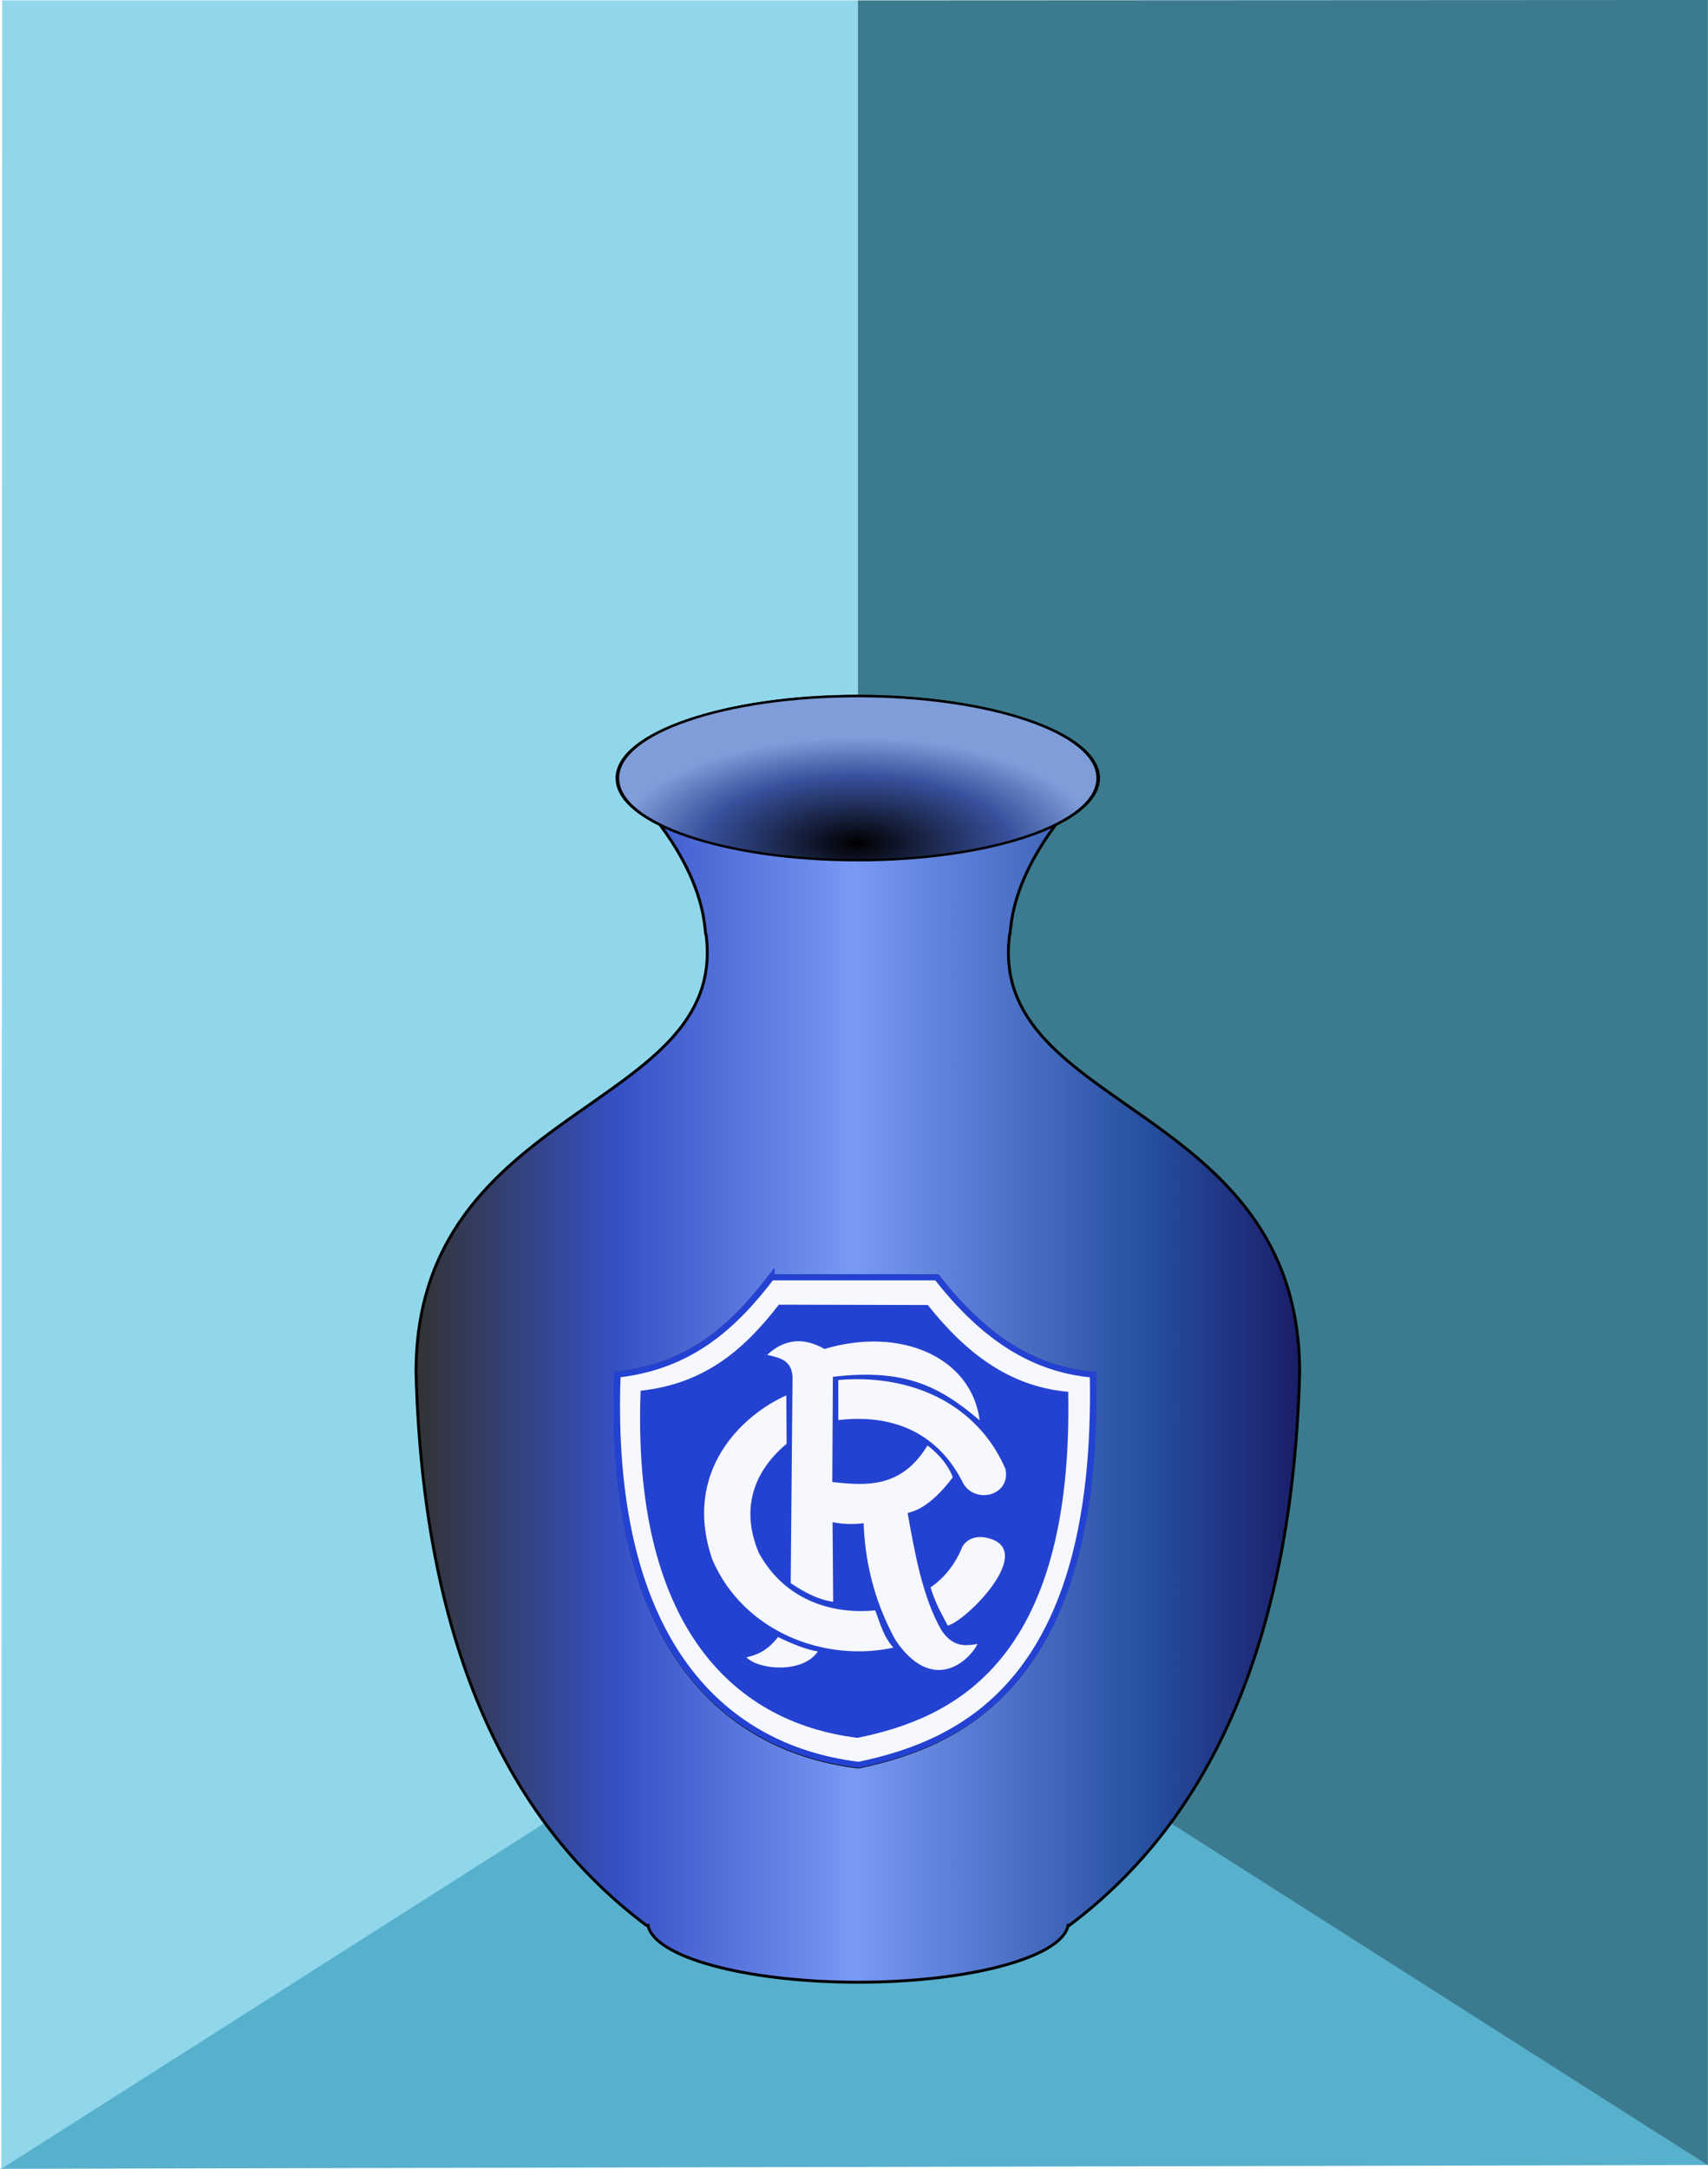
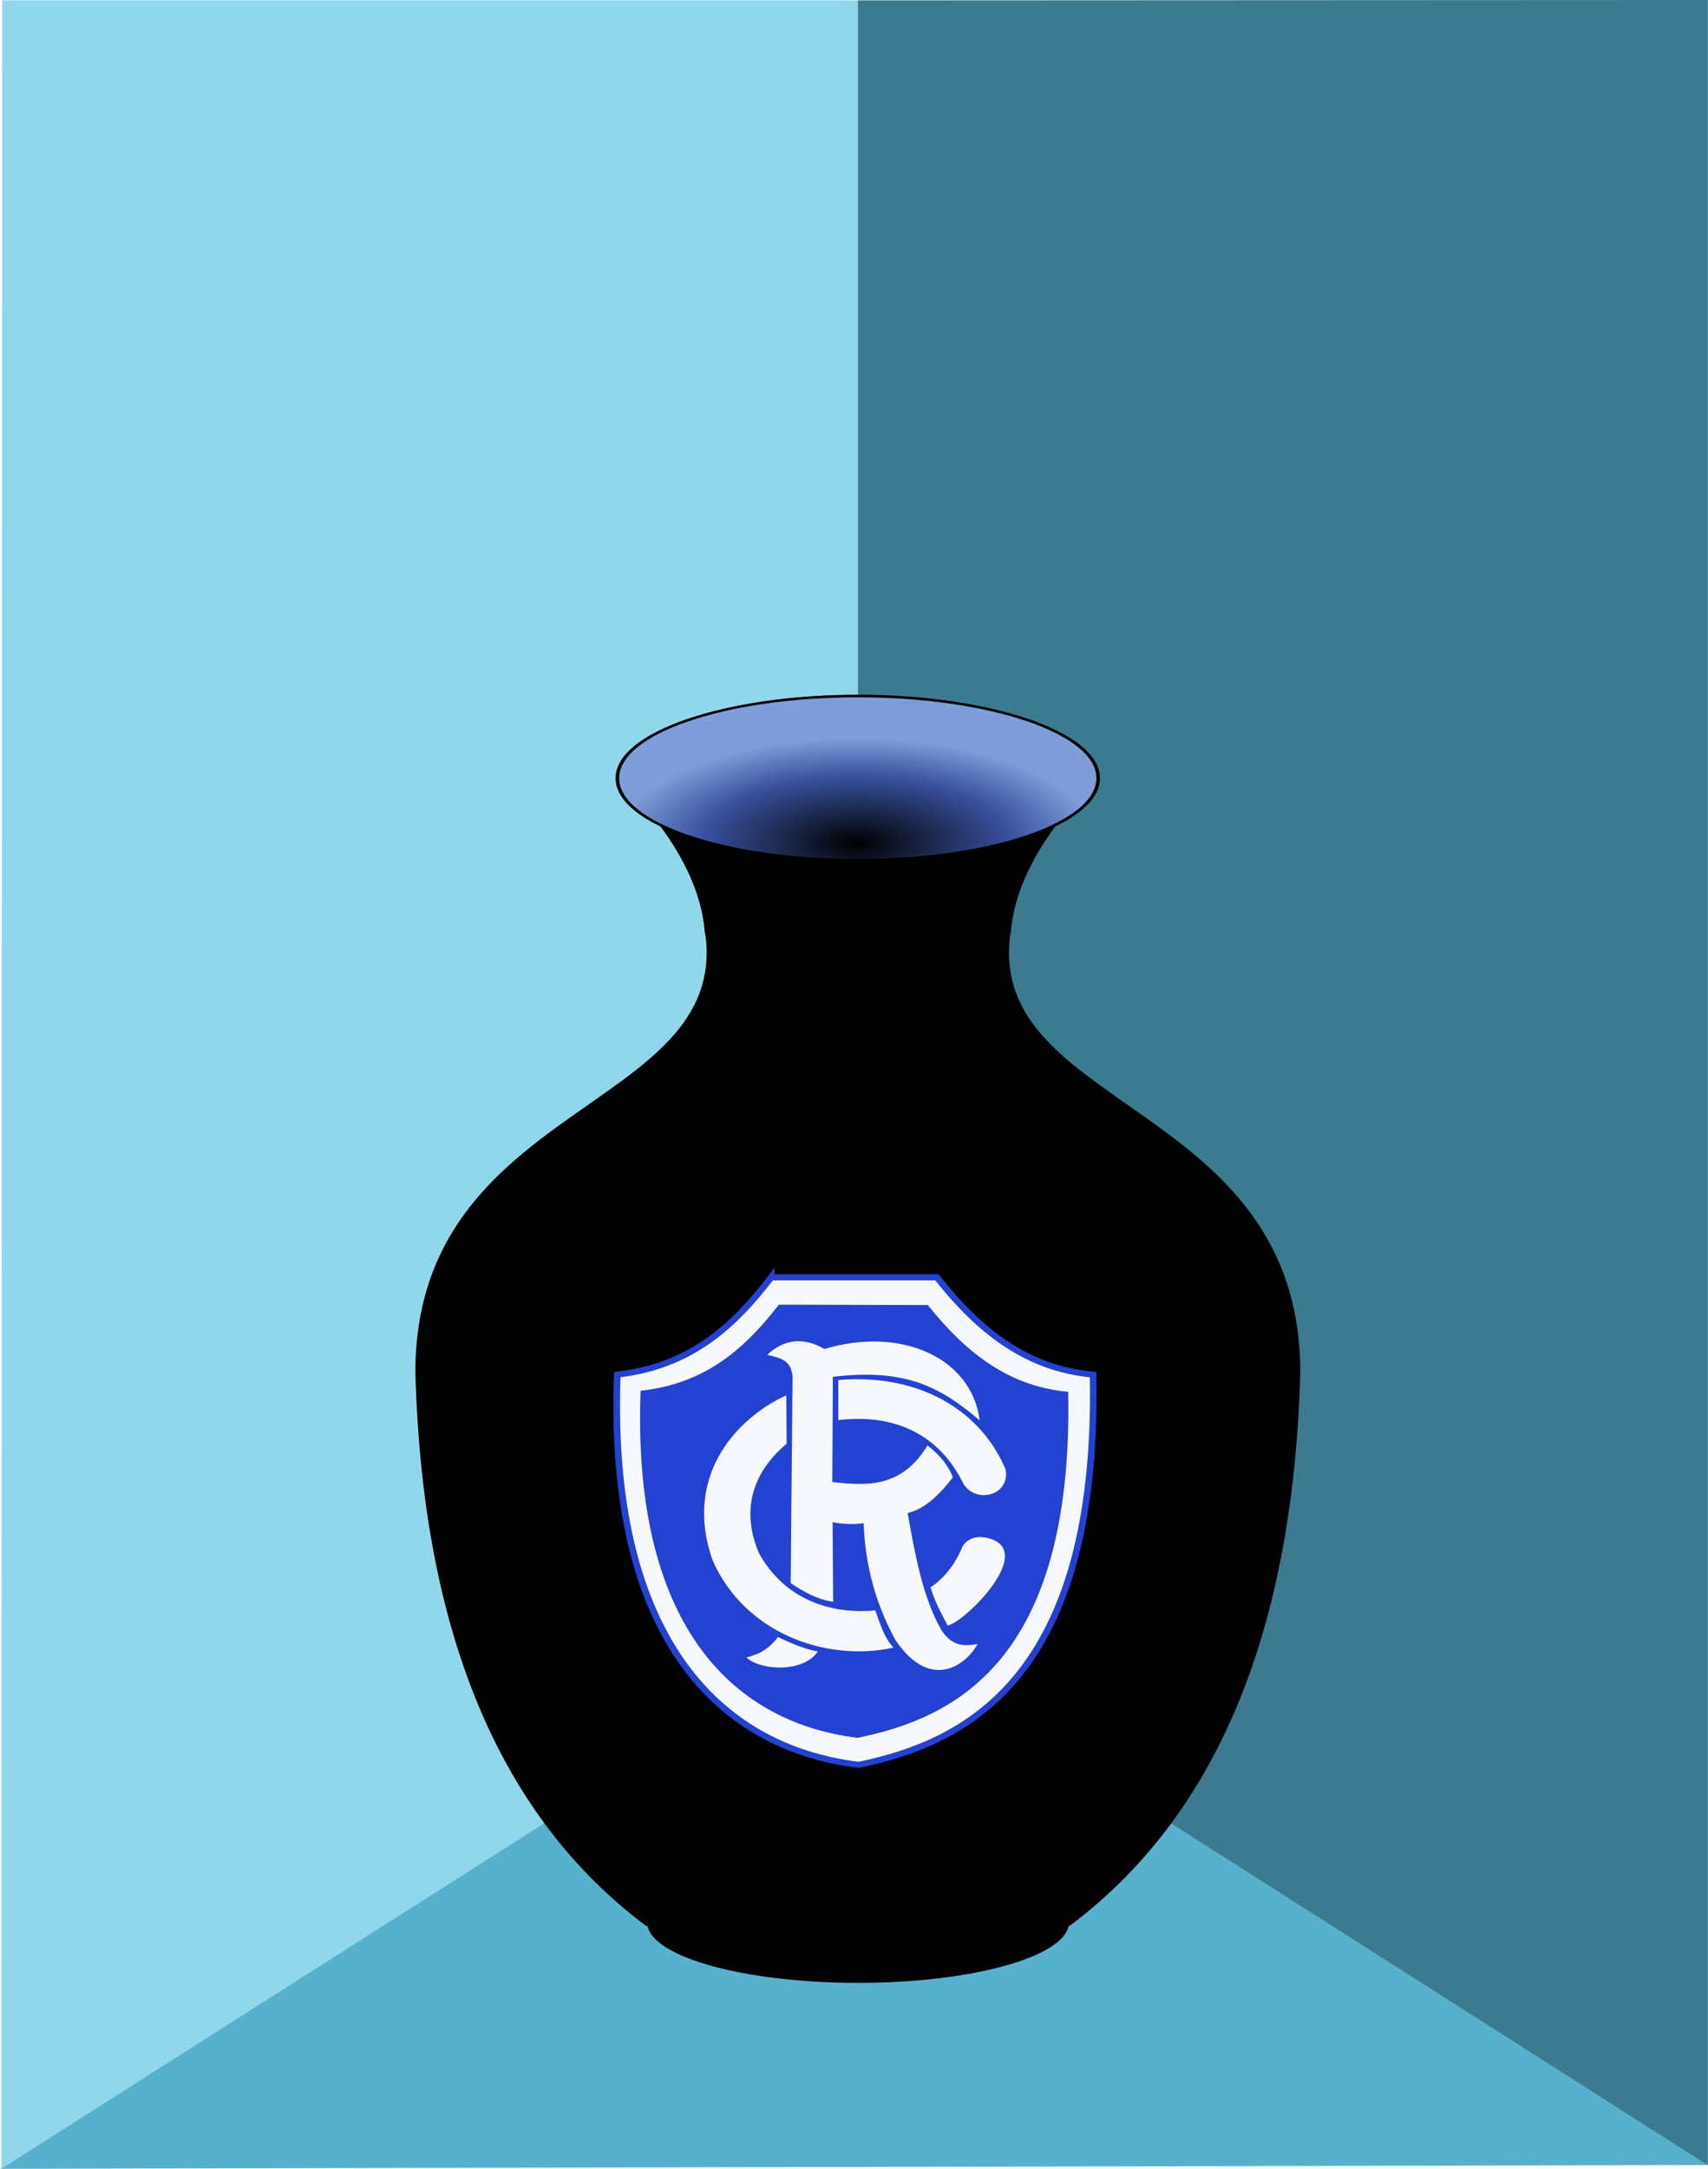
<svg xmlns="http://www.w3.org/2000/svg" xmlns:ns1="http://www.inkscape.org/namespaces/inkscape" xmlns:ns2="http://sodipodi.sourceforge.net/DTD/sodipodi-0.dtd" xmlns:xlink="http://www.w3.org/1999/xlink" width="385.918" height="489.793" id="svg4075" version="1.1" ns1:version="0.48.0 r9654" ns2:docname="pote-azul.svg">
  <defs id="defs4077">
    <linearGradient id="linearGradient4634">
      <stop id="stop4636" offset="0" style="stop-color:#000000;stop-opacity:1" />
      <stop style="stop-color:#38509c;stop-opacity:1" offset="0.631" id="stop4638" />
      <stop id="stop4640" offset="1" style="stop-color:#7e9dd9;stop-opacity:1" />
    </linearGradient>
    <filter ns1:collect="always" id="filter3814" color-interpolation-filters="sRGB">
      <feGaussianBlur ns1:collect="always" stdDeviation="6.732" id="feGaussianBlur3816" />
    </filter>
    <linearGradient ns1:collect="always" xlink:href="#linearGradient3819" id="linearGradient3825" x1="102.444" y1="497.156" x2="651.556" y2="497.156" gradientUnits="userSpaceOnUse" />
    <linearGradient id="linearGradient3819">
      <stop style="stop-color:#333333;stop-opacity:1" offset="0" id="stop3821" />
      <stop id="stop3831" offset="0.226" style="stop-color:#3550c4;stop-opacity:1" />
      <stop id="stop3829" offset="0.495" style="stop-color:#7899f5;stop-opacity:1" />
      <stop id="stop3827" offset="0.833" style="stop-color:#254e9e;stop-opacity:1" />
      <stop style="stop-color:#1b1d69;stop-opacity:1" offset="1" id="stop3823" />
    </linearGradient>
    <radialGradient ns1:collect="always" xlink:href="#linearGradient3789" id="radialGradient3795" cx="392.166" cy="264.275" fx="392.166" fy="264.275" r="156.214" gradientTransform="matrix(1,0,0,0.659,0,30.291)" gradientUnits="userSpaceOnUse" />
    <linearGradient id="linearGradient3789">
      <stop style="stop-color:#000000;stop-opacity:1" offset="0" id="stop3791" />
      <stop id="stop3833" offset="0.631" style="stop-color:#9e6641;stop-opacity:1" />
      <stop style="stop-color:#ff9955;stop-opacity:1" offset="1" id="stop3793" />
    </linearGradient>
    <radialGradient r="156.214" fy="264.275" fx="392.166" cy="264.275" cx="392.166" gradientTransform="matrix(1,0,0,0.659,0,30.291)" gradientUnits="userSpaceOnUse" id="radialGradient4073" xlink:href="#linearGradient4634" ns1:collect="always" />
    <ns1:perspective id="perspective2447" ns1:persp3d-origin="372.04724 : 350.78739 : 1" ns1:vp_z="744.09448 : 526.18109 : 1" ns1:vp_y="0 : 1000 : 0" ns1:vp_x="0 : 526.18109 : 1" ns2:type="inkscape:persp3d" />
    <filter ns1:collect="always" id="filter4401" color-interpolation-filters="sRGB">
      <feGaussianBlur ns1:collect="always" stdDeviation="2.744" id="feGaussianBlur4403" />
    </filter>
    <linearGradient ns1:collect="always" xlink:href="#linearGradient3819" id="linearGradient4429" gradientUnits="userSpaceOnUse" x1="102.444" y1="497.156" x2="651.556" y2="497.156" />
    <radialGradient ns1:collect="always" xlink:href="#linearGradient4634" id="radialGradient4431" gradientUnits="userSpaceOnUse" gradientTransform="matrix(1,0,0,0.659,0,30.291)" cx="392.166" cy="264.275" fx="392.166" fy="264.275" r="156.214" />
  </defs>
  <ns2:namedview id="base" pagecolor="#ffffff" bordercolor="#666666" borderopacity="1.0" ns1:pageopacity="0.0" ns1:pageshadow="2" ns1:zoom="0.49497475" ns1:cx="511.79659" ns1:cy="355.44498" ns1:document-units="px" ns1:current-layer="layer1" showgrid="false" ns1:window-width="1280" ns1:window-height="750" ns1:window-x="0" ns1:window-y="27" ns1:window-maximized="1" showguides="true" ns1:guide-bbox="true" fit-margin-top="0" fit-margin-left="0" fit-margin-right="0" fit-margin-bottom="0" />
  <g ns1:label="Camada 1" ns1:groupmode="layer" id="layer1" transform="translate(-48.571,-429.427)">
    <g id="g4414" transform="matrix(0.595,0,0,0.595,19.67,332.987)">
      <path ns2:nodetypes="cccc" ns1:connector-curvature="0" id="path3836" d="M 374.286,776.362 697.143,983.791 48.571,985.219 z" style="fill:#57b1cd;fill-opacity:1;stroke:none" />
      <path ns2:nodetypes="ccccc" ns1:connector-curvature="0" id="path3838" d="m 374.286,162.229 322.857,-0.153 0,821.801 -322.857,-205.515 z" style="fill:#3c7b8f;fill-opacity:1;stroke:none" />
      <path ns2:nodetypes="ccccc" ns1:connector-curvature="0" id="path3840" d="m 374.286,778.362 -325.209,206.857 0.332,-822.99 324.877,1e-5 z" style="fill:#91d7ec;fill-opacity:1;stroke:none" />
      <g transform="matrix(0.612,0,0,0.612,143.607,381.637)" id="g3835">
        <path style="fill:#000000;fill-opacity:1;stroke:#000000;stroke-width:0.783;stroke-opacity:1;filter:url(#filter3814)" d="m 377.031,72.5 c -82.142,0 -148.719,22.956 -148.719,51.281 0,10.727 9.579,20.674 25.906,28.906 30.5,40.79 27.279,68.25 28.625,68.25 14.048,109.81 -180,103.832 -180,271.438 4.526,165.214 54.554,276.66 142.875,342.844 l 1.062,0 c 3.663,19.672 60.628,35.312 130.375,35.312 69.747,0 126.681,-15.64 130.344,-35.312 l 0.781,0 C 596.602,769.035 646.631,657.589 651.156,492.375 c 0,-167.606 -194.048,-161.628 -180,-271.438 1.346,0 -1.847,-27.407 28.594,-68.156 16.41,-8.246 26.031,-18.244 26.031,-29 0,-28.326 -66.608,-51.281 -148.75,-51.281 z" id="path3797" ns1:connector-curvature="0" />
-         <path ns1:connector-curvature="0" style="fill:url(#linearGradient4429);fill-opacity:1;stroke:#000000;stroke-width:1.8;stroke-miterlimit:4;stroke-opacity:1;stroke-dasharray:none" d="m 228.562,123.781 c 57.806,56.208 52.636,97.156 54.281,97.156 14.048,109.81 -180,103.832 -180,271.438 4.526,165.214 54.554,276.66 142.875,342.844 l 1.062,0 c 3.663,19.672 60.628,35.312 130.375,35.312 69.747,0 126.681,-15.64 130.344,-35.312 l 0.781,0 c 88.321,-66.183 138.35,-177.629 142.875,-342.844 0,-167.606 -194.048,-161.628 -180,-271.438 1.645,0 -3.525,-40.949 54.281,-97.156 l -148.281,0 -0.312,0 -148.281,0 z" id="path2999" />
        <path ns2:type="arc" style="fill:url(#radialGradient4431);fill-opacity:1;stroke:#000000;stroke-width:2.306;stroke-miterlimit:4;stroke-opacity:1;stroke-dasharray:none" id="path3005" ns2:cx="392.85715" ns2:cy="140.93361" ns2:rx="155.71428" ns2:ry="80" d="m 548.571,140.934 c 0,44.183 -69.716,80 -155.714,80 -85.999,0 -155.714,-35.817 -155.714,-80 0,-44.183 69.716,-80 155.714,-80 85.999,0 155.714,35.817 155.714,80 z" transform="matrix(0.958,0,0,0.636,0.61,34.197)" />
      </g>
      <g transform="translate(6,0)" id="g4407">
        <path style="fill:#0e0e10;fill-opacity:1;fill-rule:evenodd;stroke:#08090e;stroke-width:2.344;stroke-linecap:butt;stroke-linejoin:miter;stroke-miterlimit:4;stroke-opacity:1;stroke-dasharray:none;filter:url(#filter4401)" d="m 335.356,646.896 62.829,0 c 16.083,20.479 34.449,34.837 59.238,36.962 2.264,116.342 -49.2,139.921 -88.858,148.255 -54.759,-6.686 -95.163,-50.591 -91.55,-148.255 28.001,-3.125 44.503,-18.845 58.341,-36.962 z" id="path4386" ns2:nodetypes="cccccc" ns1:connector-curvature="0" />
        <g id="g4377" transform="matrix(0.329,0,0,0.297,275.669,645.678)">
          <path ns2:nodetypes="cccccc" id="path2451" d="m 181.652,4.097 191.212,0 C 421.811,72.959 477.706,121.238 553.149,128.385 560.041,519.592 403.414,598.879 282.721,626.903 116.068,604.421 -6.896,456.788 4.097,128.385 89.315,117.877 139.538,65.018 181.652,4.097 z" style="fill:none;stroke:#2442d1;stroke-width:7.5;stroke-linecap:butt;stroke-linejoin:miter;stroke-miterlimit:4;stroke-opacity:1;stroke-dasharray:none" ns1:connector-curvature="0" />
          <path style="fill:#f7f8fd;fill-opacity:1;fill-rule:evenodd;stroke:#2442d1;stroke-width:7.5;stroke-linecap:butt;stroke-linejoin:miter;stroke-miterlimit:4;stroke-opacity:1;stroke-dasharray:none" d="m 181.652,4.097 191.212,0 C 421.811,72.959 477.706,121.238 553.149,128.385 560.041,519.592 403.414,598.879 282.721,626.903 116.068,604.421 -6.896,456.788 4.097,128.385 89.315,117.877 139.538,65.018 181.652,4.097 z" id="path3225" ns2:nodetypes="cccccc" ns1:connector-curvature="0" />
          <path id="path3227" d="m 190.498,38.938 c -37.858,54.023 -82.979,100.871 -159.585,110 C 21.031,440.678 131.541,572.122 281.353,592.5 389.85,567.895 530.666,497.863 524.471,150.281 456.652,143.748 406.404,100.705 362.403,39.406 L 190.498,38.938 z m 22.984,46.75 c 8.918,0.072 18.787,2.963 29.606,9.906 87.513,-29.079 169.766,10.245 179.163,91.188 C 374.878,141.912 334.379,120.563 252.83,131.125 l -0.669,134.531 c 38.074,4.4 79.381,8.834 109.892,-46.781 15.891,13.43 24.454,27.195 29.224,40.625 -27.62,40.693 -46.731,43.769 -52.176,45.75 8.513,52.536 17.304,107.544 38.965,149.562 13.074,21.951 27.375,20.412 41.735,17.75 -11.049,23.821 -52.747,63.313 -94.611,-4.781 -20.518,-41.547 -34.849,-89.852 -36.864,-149.562 -11.056,1.838 -24.629,1.276 -35.845,-1.344 l 0.7,101.75 c -17.103,-2.554 -33.761,-12.324 -49.025,-23.906 l 2.069,-256.781 c 1.62,-28.602 -14.651,-30.938 -29.224,-34.812 9.414,-9.829 21.618,-17.558 36.482,-17.438 z m 65.801,48.5 c 78.4,-0.482 143.994,40.432 172.86,115.062 5.821,33.646 -33.801,44.462 -48.356,19.125 -26.662,-60.697 -76.201,-90.827 -144.687,-81.938 l 0,-51.219 c 6.814,-0.64 13.539,-0.99 20.183,-1.031 z m -80.19,20.688 0.35,61.812 c -41.238,38.252 -52.09,87.331 -32.025,139.562 28.687,58.261 81.974,79.079 134.277,73.375 5.781,16.378 8.996,32.459 20.947,47.625 C 244.419,496.101 150.293,458.226 113.778,364.938 78.422,251.636 148.638,179.711 199.093,154.875 z m 223.413,181.031 c 5.242,-0.081 11.134,1.351 17.477,4.531 39.866,22.197 -35.679,104.321 -54.628,108.562 -6.759,-14.803 -13.662,-26.721 -19.801,-48.812 6.877,-4.958 25.598,-20.59 36.991,-52.594 4.268,-7.251 11.223,-11.552 19.96,-11.688 z M 189.543,463.688 c 16.526,8.943 32.154,15.849 45.905,18.438 -16.507,27.781 -67.072,24.332 -82.419,7.5 11.826,-2.938 24.34,-8.362 36.514,-25.938 z" style="fill:#2442d1;fill-opacity:1;fill-rule:evenodd;stroke:none" ns1:connector-curvature="0" />
        </g>
      </g>
    </g>
  </g>
</svg>